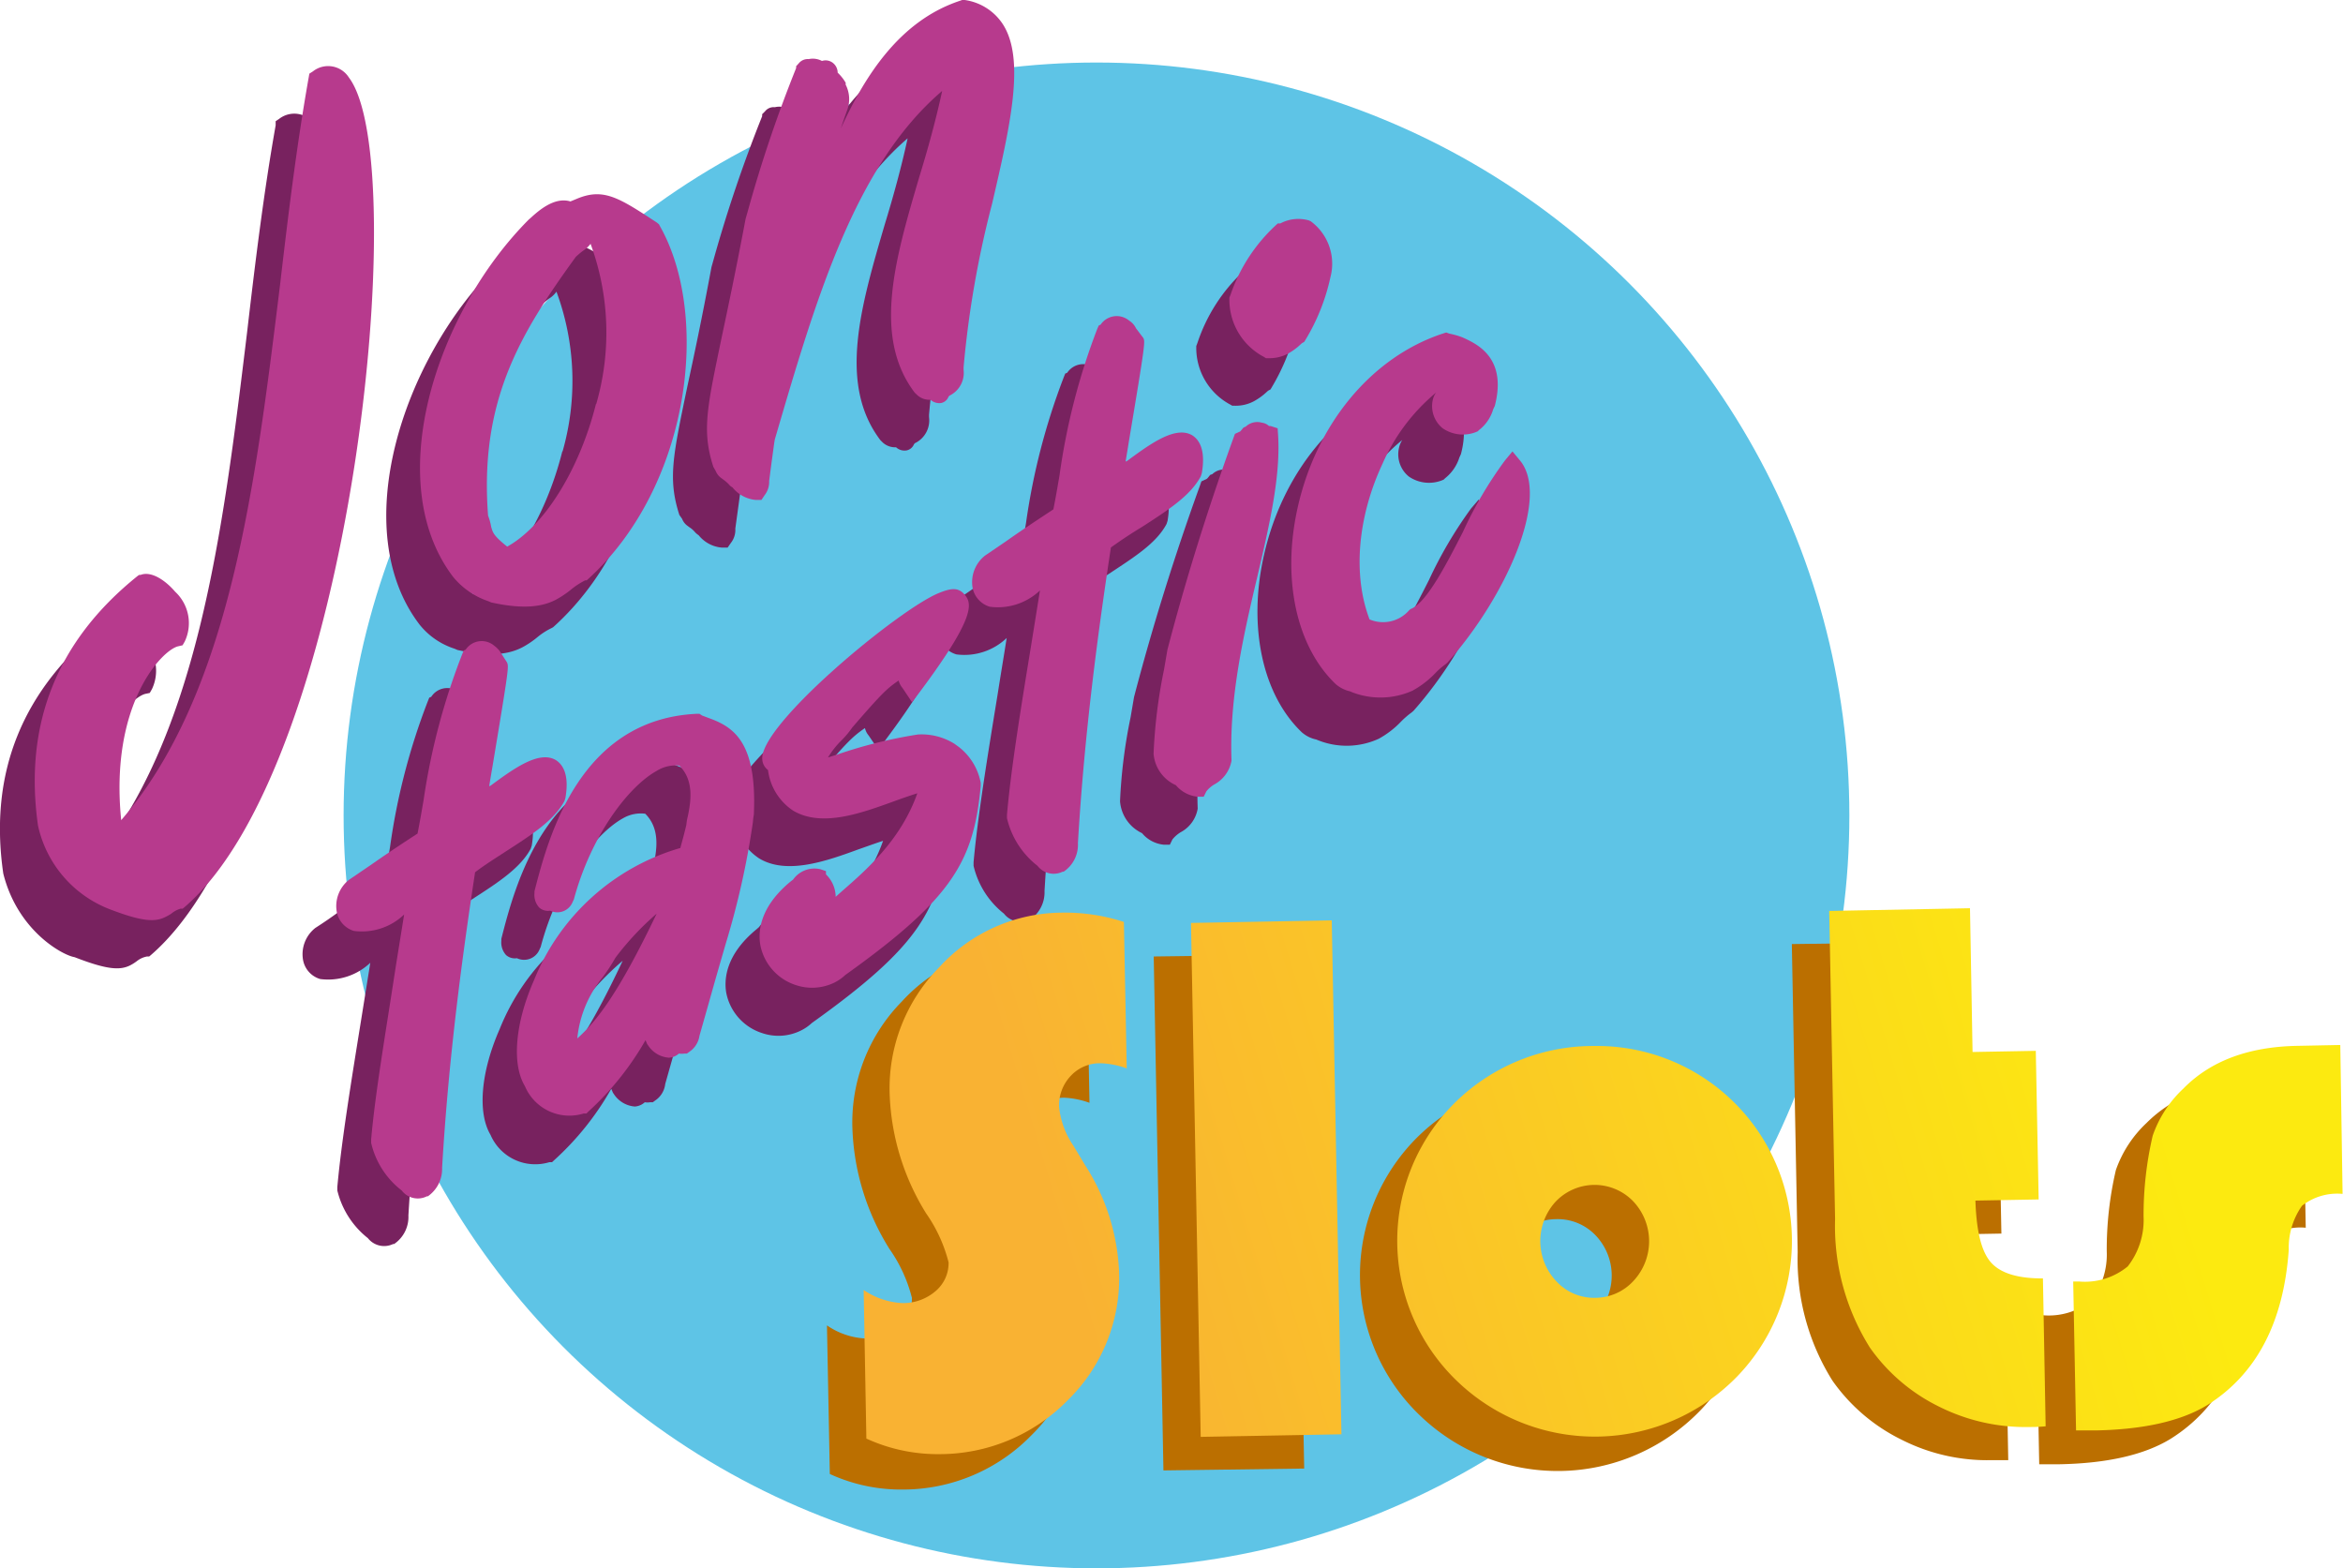
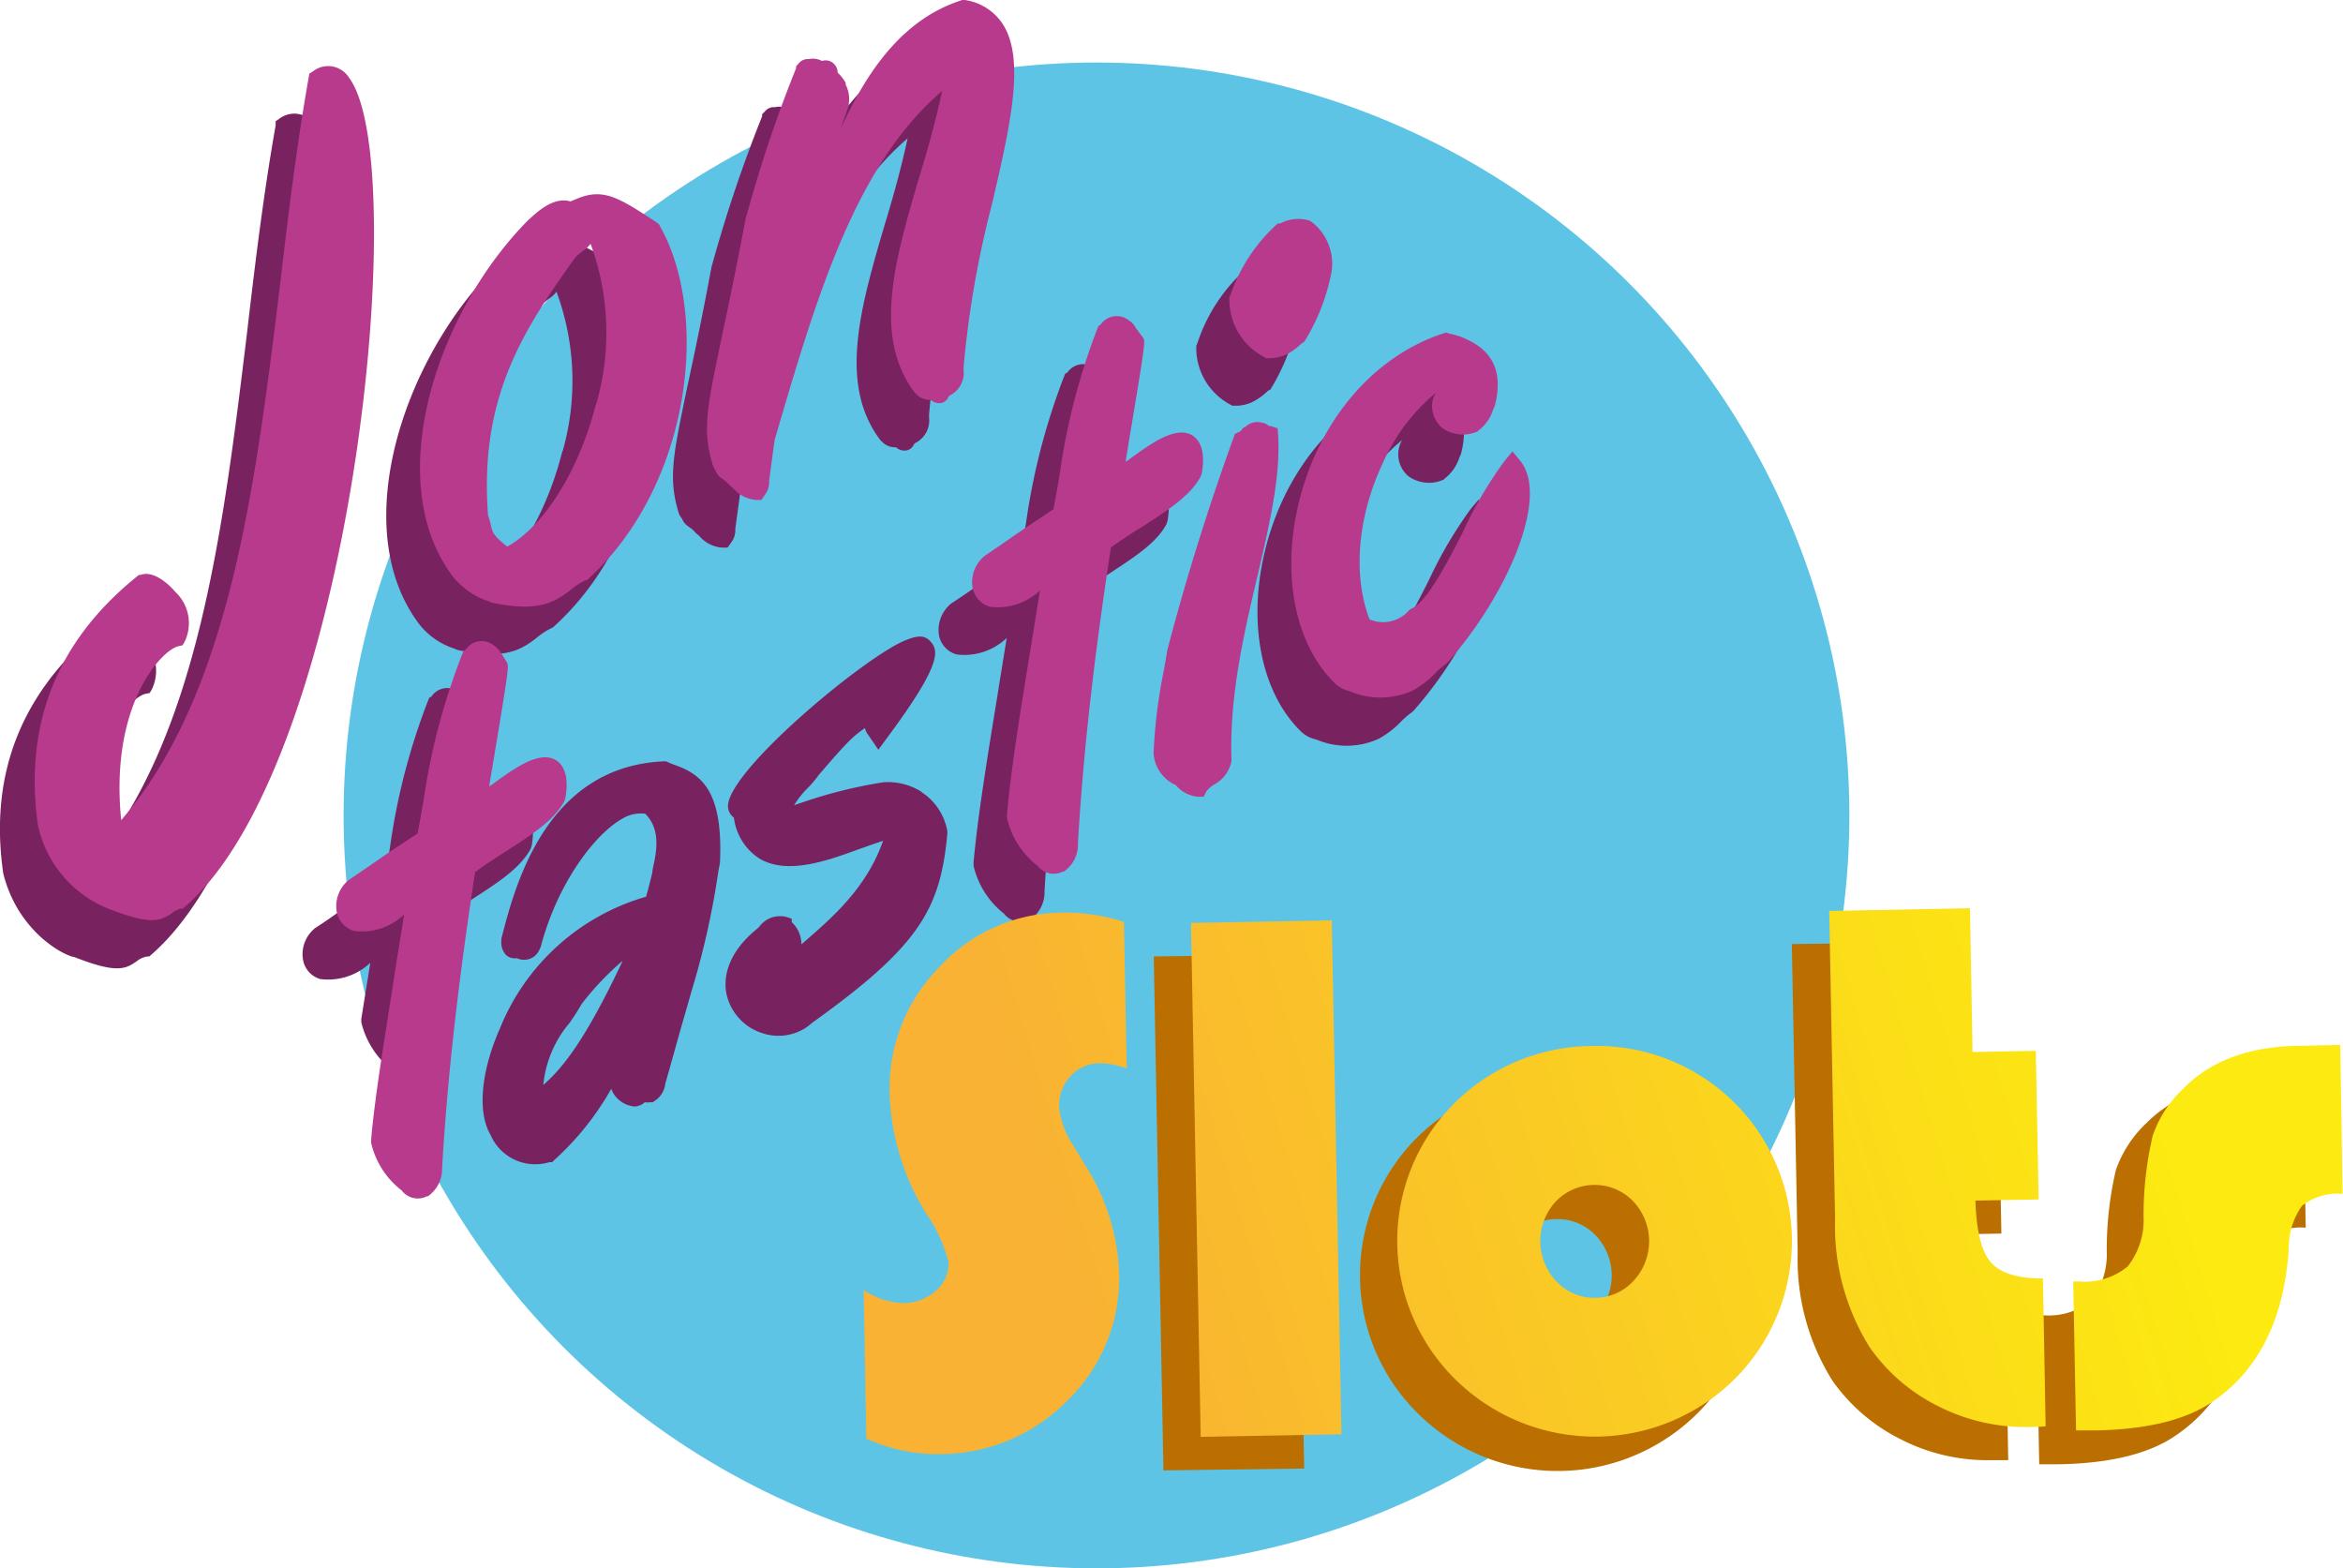
<svg xmlns="http://www.w3.org/2000/svg" viewBox="0 0 164.13 109.86">
  <defs>
    <style>.cls-1{fill:#5ec4e6;}.cls-2{fill:#78225f;}.cls-3{fill:#b73a8d;}.cls-4{fill:#bb6f00;}.cls-5{fill:url(#Namnlös_övertoning_28);}</style>
    <linearGradient id="Namnlös_övertoning_28" x1="120.14" y1="43.03" x2="221.04" y2="-14.77" gradientTransform="translate(-39.26 25.99) rotate(13.06)" gradientUnits="userSpaceOnUse">
      <stop offset="0.07" stop-color="#f9b233" />
      <stop offset="0.73" stop-color="#fcea10" />
    </linearGradient>
  </defs>
  <title>Resurs 1DD</title>
  <g id="Lager_2" data-name="Lager 2">
    <g id="Lager_1-2" data-name="Lager 1">
      <circle class="cls-1" cx="76.81" cy="57.12" r="52.74" />
      <path class="cls-2" d="M22.08,8.77a1.73,1.73,0,0,0-2.53-.44l-.24.16,0,.29c-.83,4.67-1.44,9.66-2,14.49-1.71,14.1-3.48,28.65-11.11,37.52-.82-8.14,2.87-11.95,4-12.19l.29-.06.15-.26a3,3,0,0,0-.67-3.5c-.62-.73-1.62-1.48-2.42-1.18l-.1,0-.08.07C1.57,48.25-.8,54.11.23,61.19c1,4,4.14,5.72,5,5.86,2.29.89,3.19.93,3.91.56a3.24,3.24,0,0,0,.48-.31A1.61,1.61,0,0,1,10.3,67l.15,0,.12-.1C22.34,56.75,26.58,14.68,22.08,8.77Z" />
      <path class="cls-2" d="M29.39,43.75a5.16,5.16,0,0,0,2.45,1.69l.21.09c2.36.52,3.63.28,4.53-.18a6.24,6.24,0,0,0,1.07-.72,4.86,4.86,0,0,1,1-.64l.09-.05.08-.07c7.19-6.52,8.61-18.43,5.07-24.72L43.78,19l-.14-.09c-2.62-1.73-3.71-2.44-5.57-1.66l-.46.19c-1.12-.34-2.23.65-2.76,1.12l-.15.13C28.15,25.26,24.33,37.13,29.39,43.75Zm10-12.13c-1.16,4.63-3.63,8.57-6.23,10-1-.79-1-1-1.11-1.36a5.92,5.92,0,0,0-.22-.8c-.64-8.12,2.3-12.86,6.12-18.11a6.32,6.32,0,0,1,.54-.45,1.81,1.81,0,0,0,.49-.47A18,18,0,0,1,39.41,31.62Z" />
      <path class="cls-2" d="M47.78,36.34a1.08,1.08,0,0,0,.39.5l.12.09a1.69,1.69,0,0,1,.39.34,1.27,1.27,0,0,0,.26.22,2.33,2.33,0,0,0,1.64.87l.39,0,.23-.33a1.47,1.47,0,0,0,.31-1l.19-1.39c.14-1,.17-1.28.21-1.53,2.88-9.86,5.61-19.2,11.67-24.42-.43,2-1,4.07-1.61,6.06-1.68,5.74-3.27,11.16-.3,15.08l.16.16a1.27,1.27,0,0,0,.94.34.87.87,0,0,0,.74.22.71.71,0,0,0,.51-.42l.06-.08a1.77,1.77,0,0,0,1-1.83v-.17a68.78,68.78,0,0,1,2-11.47c1.26-5.42,2.35-10.1.73-12.57a3.8,3.8,0,0,0-2.6-1.65l-.18,0-.17.06c-4.26,1.42-6.66,5.28-8.34,8.9.17-.5.32-.91.44-1.25a2.27,2.27,0,0,0-.09-1.82v-.1l-.14-.19a4.49,4.49,0,0,0-.42-.51.89.89,0,0,0-.4-.73.88.88,0,0,0-.71-.09,1.28,1.28,0,0,0-.92-.12h0a.77.77,0,0,0-.69.29l-.2.2v.14a97.74,97.74,0,0,0-3.39,10l-.16.57c-.67,3.61-1.23,6.24-1.69,8.36-1,4.83-1.38,6.46-.56,9Z" />
-       <path class="cls-2" d="M33.06,63c1.89-1.22,3.38-2.19,4.12-3.55l.07-.22c.08-.5.32-2-.66-2.64-1.19-.72-3,.63-4.63,1.82l-.06,0c.07-.42.15-.91.24-1.43,1.16-6.9,1.14-6.93,1-7.23l-.54-.85h0a2,2,0,0,0-.39-.37h0a1.33,1.33,0,0,0-2,.28l-.14.06-.1.25a45.65,45.65,0,0,0-2.65,10.23c-.15.87-.29,1.68-.44,2.38C25,63,24.19,63.56,23.56,64c-.42.3-.77.55-1.47,1a2.34,2.34,0,0,0-.86,2.25,1.71,1.71,0,0,0,1.2,1.33,4.29,4.29,0,0,0,3.51-1.14q-.32,2-.63,3.93c-.71,4.41-1.39,8.57-1.68,11.78l0,.24a6.07,6.07,0,0,0,2.14,3.34,1.45,1.45,0,0,0,1.77.41l.07,0a2.29,2.29,0,0,0,1-2c.47-7.81,1.43-14.84,2.32-20.71C31.67,63.89,32.39,63.42,33.06,63Z" />
+       <path class="cls-2" d="M33.06,63c1.89-1.22,3.38-2.19,4.12-3.55l.07-.22c.08-.5.32-2-.66-2.64-1.19-.72-3,.63-4.63,1.82l-.06,0c.07-.42.15-.91.24-1.43,1.16-6.9,1.14-6.93,1-7.23l-.54-.85h0a2,2,0,0,0-.39-.37h0a1.33,1.33,0,0,0-2,.28l-.14.06-.1.25a45.65,45.65,0,0,0-2.65,10.23c-.15.87-.29,1.68-.44,2.38C25,63,24.19,63.56,23.56,64c-.42.3-.77.55-1.47,1a2.34,2.34,0,0,0-.86,2.25,1.71,1.71,0,0,0,1.2,1.33,4.29,4.29,0,0,0,3.51-1.14q-.32,2-.63,3.93l0,.24a6.07,6.07,0,0,0,2.14,3.34,1.45,1.45,0,0,0,1.77.41l.07,0a2.29,2.29,0,0,0,1-2c.47-7.81,1.43-14.84,2.32-20.71C31.67,63.89,32.39,63.42,33.06,63Z" />
      <path class="cls-2" d="M50.44,60.39l0-.1c.21-5.06-1.45-6.09-3.18-6.71a3.83,3.83,0,0,1-.45-.18l-.16-.07H46.5c-8.28.37-10.44,8.75-11.38,12.43l0,.14a1.31,1.31,0,0,0,.33,1,.93.93,0,0,0,.76.22,1.17,1.17,0,0,0,1.58-.6l.09-.2c1.18-4.47,3.79-7.91,5.76-9A2.48,2.48,0,0,1,45.2,57c1,1,.85,2.37.59,3.56a4.27,4.27,0,0,0-.1.59c-.24,1-.35,1.37-.42,1.61,0,0,0,0,0,.05A15.73,15.73,0,0,0,35,72.09c-1.32,3-1.56,5.85-.64,7.4a3.41,3.41,0,0,0,4.12,1.92l.19,0,.15-.14a20,20,0,0,0,4-5l.12.28.05.07a1.93,1.93,0,0,0,1.48.89,1.15,1.15,0,0,0,.7-.3,1,1,0,0,0,.37,0l.19,0,.15-.11a1.61,1.61,0,0,0,.72-1.17l.63-2.23c.55-2,1-3.5,1.2-4.23a56.62,56.62,0,0,0,1.9-8.5C50.39,60.7,50.42,60.52,50.44,60.39ZM43.62,67.3C41,72.87,39.41,74.82,38.06,76a7.86,7.86,0,0,1,1.8-4.3,14,14,0,0,0,.87-1.35A19.68,19.68,0,0,1,43.62,67.3Z" />
      <path class="cls-2" d="M64.5,55.43a4.47,4.47,0,0,0-2.57-.64,32.8,32.8,0,0,0-5.61,1.38l-.69.23a6.4,6.4,0,0,1,1-1.25,7.29,7.29,0,0,0,.72-.86c2.07-2.41,2.42-2.72,3.24-3.29a1.27,1.27,0,0,0,.26.52l.68,1,.57-.78c3.78-5.07,3.64-6.09,3.17-6.7s-1-.53-1.86-.18C60.58,46,50.77,54.15,51,56.56a1,1,0,0,0,.41.71,4,4,0,0,0,1.77,2.86c1.95,1.18,4.76.17,7-.65.55-.19,1.23-.44,1.68-.58-1.14,3.27-3.55,5.36-5.34,6.92l-.38.33a2.13,2.13,0,0,0-.68-1.56l0-.24-.38-.12a1.8,1.8,0,0,0-1.91.71h0l-.17.15c-2.23,1.83-2.28,3.6-2.12,4.48a3.71,3.71,0,0,0,2.52,2.8,3.54,3.54,0,0,0,2.72-.19,3.15,3.15,0,0,0,.75-.52c7.56-5.4,9-8,9.49-13.23l0-.23a4.15,4.15,0,0,0-1.54-2.53A2.63,2.63,0,0,1,64.5,55.43Z" />
      <path class="cls-2" d="M77.6,40.25C79.49,39,81,38.06,81.72,36.7l.07-.22c.08-.51.32-2-.66-2.64-1.19-.72-3,.62-4.63,1.81l-.06.05c.07-.42.15-.9.24-1.41,1.16-6.93,1.15-6.95,1-7.25l-.44-.66a1.41,1.41,0,0,0-.48-.55l0,0a1.35,1.35,0,0,0-2,.28l-.14.06-.1.25a46.41,46.41,0,0,0-2.65,10.24c-.15.87-.29,1.67-.44,2.38-1.93,1.26-2.69,1.8-3.31,2.23-.43.3-.78.54-1.48,1a2.38,2.38,0,0,0-.86,2.26A1.73,1.73,0,0,0,67,45.84a4.29,4.29,0,0,0,3.52-1.15c-.21,1.33-.43,2.64-.63,3.92-.72,4.41-1.4,8.58-1.69,11.79l0,.25A6,6,0,0,0,70.33,64a1.43,1.43,0,0,0,1.77.41l.07,0a2.31,2.31,0,0,0,1-2c.47-7.81,1.43-14.84,2.32-20.71C76.21,41.14,76.93,40.68,77.6,40.25Z" />
      <path class="cls-2" d="M86.32,28.42h.16a2.7,2.7,0,0,0,1.35-.31,4.38,4.38,0,0,0,.89-.64l.11-.1.17-.09.1-.17a14.94,14.94,0,0,0,1.74-4.37h0a3.69,3.69,0,0,0-1.37-3.91l-.14-.06a2.61,2.61,0,0,0-2,.2l-.19,0-.14.13A12,12,0,0,0,83.89,24l-.09.24,0,.21a4.5,4.5,0,0,0,2.42,3.91Z" />
-       <path class="cls-2" d="M87.13,33.3l-.47-.13c-.09,0-.14,0-.11,0a.86.86,0,0,0-.49-.23,1.15,1.15,0,0,0-1.13.27l-.16.06-.11.14a.82.82,0,0,1-.12.13l-.38.18-.1.29c-1.81,5-3.36,10-4.62,14.82l-.24,1.41a36.49,36.49,0,0,0-.74,5.89A2.69,2.69,0,0,0,80,58.36a2.26,2.26,0,0,0,1.53.81l.42,0,.18-.37a2.28,2.28,0,0,1,.57-.5,2.3,2.3,0,0,0,1.2-1.66c-.17-4.47.88-8.95,1.81-12.89.84-3.6,1.63-7,1.44-9.93Z" />
      <path class="cls-2" d="M98,31.38a2,2,0,0,0,.69,2,2.49,2.49,0,0,0,2.34.26l.11-.05.09-.09a3,3,0,0,0,1-1.45l.11-.24c.87-3.31-1.2-4.3-2.08-4.72l-.19-.09a6.26,6.26,0,0,0-.91-.26l-.22-.08-.22.08c-5,1.63-8.88,6.31-10.19,12.2-1.12,5-.08,9.77,2.7,12.39l.12.09a2.18,2.18,0,0,0,.85.38l.15.06a5.4,5.4,0,0,0,4.23-.11,6.4,6.4,0,0,0,1.58-1.22,6.17,6.17,0,0,1,.72-.62l.14-.12c4.11-4.64,7.21-11.59,5.08-14.15l-.52-.64-.54.63a29.75,29.75,0,0,0-2.94,5c-1.16,2.29-2.49,4.85-3.56,5.37l-.11,0-.09.08a2.41,2.41,0,0,1-2.77.63c-1.18-3.08-.85-7.14.89-10.89a13.29,13.29,0,0,1,3.77-5h0A1.7,1.7,0,0,0,98,31.38Z" />
      <path class="cls-3" d="M24.44,5.43A1.72,1.72,0,0,0,21.92,5l-.25.16-.05.29c-.83,4.67-1.44,9.66-2,14.49C17.89,34,16.13,48.59,8.49,57.45c-.82-8.14,2.88-11.94,4-12.18l.3-.07.15-.26a3,3,0,0,0-.67-3.49c-.62-.73-1.63-1.48-2.42-1.18l-.1,0-.09.06c-5.68,4.55-8,10.4-7,17.49a8.14,8.14,0,0,0,5,5.86c2.29.88,3.19.92,3.91.56A3.34,3.34,0,0,0,12,64a1.82,1.82,0,0,1,.65-.35l.15,0,.12-.1C24.7,53.42,28.94,11.35,24.44,5.43Z" />
      <path class="cls-3" d="M31.75,40.42a5.43,5.43,0,0,0,2.45,1.69l.21.09c2.36.52,3.64.27,4.53-.19A6.85,6.85,0,0,0,40,41.3a5.21,5.21,0,0,1,1-.65l.1,0,.08-.07c7.19-6.53,8.6-18.43,5.06-24.72l-.08-.15L46,15.58c-2.63-1.72-3.71-2.44-5.58-1.66l-.46.19c-1.12-.34-2.23.65-2.76,1.13l-.15.13C30.51,21.93,26.7,33.8,31.75,40.42Zm10-12.13c-1.16,4.62-3.63,8.57-6.22,10-1-.8-1-1-1.12-1.37a3.94,3.94,0,0,0-.22-.8C33.57,28,36.51,23.28,40.33,18a5.31,5.31,0,0,1,.55-.46,2.1,2.1,0,0,0,.49-.46A18,18,0,0,1,41.77,28.29Z" />
      <path class="cls-3" d="M50.14,33a1.11,1.11,0,0,0,.39.49l.12.09a3,3,0,0,1,.4.34.77.77,0,0,0,.26.22,2.36,2.36,0,0,0,1.63.88l.4,0,.22-.33a1.51,1.51,0,0,0,.32-1l.18-1.38c.14-1,.17-1.29.22-1.54C57.16,20.93,59.89,11.58,66,6.37c-.43,2-1,4.07-1.61,6.05-1.69,5.74-3.28,11.17-.31,15.09l.16.15a1.24,1.24,0,0,0,.94.34.92.92,0,0,0,.75.23.7.7,0,0,0,.51-.43l.06-.08a1.77,1.77,0,0,0,1-1.82l0-.17a69.63,69.63,0,0,1,2-11.47c1.26-5.42,2.35-10.11.74-12.58A3.83,3.83,0,0,0,67.58,0L67.4,0l-.17.06C63,1.47,60.58,5.34,58.9,9c.16-.49.31-.91.43-1.24a2.22,2.22,0,0,0-.09-1.83V5.79l-.13-.2a3.31,3.31,0,0,0-.43-.5.88.88,0,0,0-.4-.73.82.82,0,0,0-.7-.09,1.37,1.37,0,0,0-.93-.13h0a.81.81,0,0,0-.69.29l-.19.21v.13a94,94,0,0,0-3.38,10l-.16.56c-.68,3.61-1.24,6.25-1.69,8.37-1,4.83-1.39,6.46-.57,9Z" />
      <path class="cls-3" d="M35.42,59.65c1.89-1.22,3.38-2.18,4.12-3.54l.07-.22c.08-.51.32-2-.66-2.64-1.19-.72-3,.62-4.62,1.81l-.06,0c.07-.43.15-.91.24-1.43,1.15-6.91,1.14-6.93,1-7.24L35,45.6h0a1.92,1.92,0,0,0-.38-.37l0,0a1.35,1.35,0,0,0-2,.28l-.14.06-.1.25A46.34,46.34,0,0,0,29.68,56c-.15.88-.29,1.68-.43,2.39-1.94,1.26-2.7,1.8-3.32,2.23l-1.47,1a2.34,2.34,0,0,0-.87,2.25,1.73,1.73,0,0,0,1.2,1.34,4.28,4.28,0,0,0,3.52-1.15c-.21,1.33-.43,2.65-.63,3.93C27,72.44,26.28,76.6,26,79.81l0,.25a5.87,5.87,0,0,0,2.14,3.33,1.41,1.41,0,0,0,1.76.41l.07,0a2.33,2.33,0,0,0,1-2c.46-7.8,1.42-14.83,2.31-20.7C34,60.55,34.75,60.09,35.42,59.65Z" />
-       <path class="cls-3" d="M52.81,57.06V57c.22-5.06-1.45-6.09-3.18-6.71l-.45-.17L49,50h-.18c-8.28.38-10.43,8.76-11.38,12.43l0,.14a1.31,1.31,0,0,0,.33,1,.91.91,0,0,0,.77.22,1.15,1.15,0,0,0,1.57-.6l.09-.19C41.4,58.55,44,55.11,46,54a2.51,2.51,0,0,1,1.59-.37c1,1,.84,2.38.59,3.56a3.44,3.44,0,0,0-.1.59c-.24,1-.36,1.37-.42,1.62,0,0,0,0,0,0a15.78,15.78,0,0,0-10.26,9.28c-1.32,3-1.56,5.86-.63,7.4a3.38,3.38,0,0,0,4.11,1.92l.2,0,.14-.14a20.53,20.53,0,0,0,4-5l.11.27.06.08a1.9,1.9,0,0,0,1.47.88,1.15,1.15,0,0,0,.7-.29,1.1,1.1,0,0,0,.38,0l.18,0,.15-.11A1.64,1.64,0,0,0,49,72.55l.63-2.22c.56-2,1-3.5,1.21-4.23a57.17,57.17,0,0,0,1.9-8.5C52.76,57.36,52.78,57.19,52.81,57.06ZM46,64c-2.67,5.58-4.2,7.53-5.56,8.74a8,8,0,0,1,1.8-4.31,13.27,13.27,0,0,0,.87-1.34A19.86,19.86,0,0,1,46,64Z" />
-       <path class="cls-3" d="M66.86,52.1a4.36,4.36,0,0,0-2.56-.65,33,33,0,0,0-5.61,1.39l-.69.22a6.32,6.32,0,0,1,1-1.25,6.63,6.63,0,0,0,.71-.86c2.08-2.4,2.42-2.72,3.24-3.28a1.37,1.37,0,0,0,.27.52l.67,1,.58-.77c3.78-5.07,3.63-6.09,3.16-6.7s-1-.53-1.86-.18C63,42.65,53.13,50.81,53.4,53.22a1,1,0,0,0,.4.72,4,4,0,0,0,1.77,2.85c2,1.18,4.76.17,7-.64.55-.2,1.23-.44,1.69-.58-1.15,3.26-3.55,5.35-5.34,6.91l-.38.34a2.22,2.22,0,0,0-.68-1.57l0-.23-.38-.13a1.83,1.83,0,0,0-1.92.72h0l-.18.14c-2.23,1.84-2.28,3.6-2.11,4.49A3.68,3.68,0,0,0,55.74,69a3.57,3.57,0,0,0,2.73-.18,3.19,3.19,0,0,0,.74-.52c7.56-5.4,9-8,9.49-13.24v-.23a4.15,4.15,0,0,0-1.55-2.52Z" />
      <path class="cls-3" d="M80,36.91c1.89-1.22,3.39-2.19,4.12-3.55l.07-.22c.08-.5.32-2-.66-2.64-1.19-.72-3,.63-4.62,1.82l-.06,0c.07-.41.15-.89.23-1.4,1.16-6.93,1.15-7,1-7.26L79.58,23a1.3,1.3,0,0,0-.48-.54l0,0a1.36,1.36,0,0,0-2,.28l-.13.06-.11.25A46.2,46.2,0,0,0,74.22,33.3c-.15.88-.29,1.68-.43,2.38-1.93,1.27-2.7,1.8-3.32,2.24l-1.47,1a2.37,2.37,0,0,0-.87,2.25,1.73,1.73,0,0,0,1.2,1.33,4.28,4.28,0,0,0,3.52-1.14c-.21,1.32-.42,2.63-.63,3.92-.72,4.41-1.4,8.58-1.68,11.79l0,.24a5.93,5.93,0,0,0,2.14,3.34,1.43,1.43,0,0,0,1.76.41l.07,0a2.27,2.27,0,0,0,1-2c.46-7.81,1.42-14.83,2.31-20.71C78.57,37.81,79.29,37.34,80,36.91Z" />
      <path class="cls-3" d="M88.68,25.09h.17a2.74,2.74,0,0,0,1.34-.3,4.2,4.2,0,0,0,.9-.65l.11-.1.16-.09.1-.16a14.34,14.34,0,0,0,1.74-4.38h0a3.69,3.69,0,0,0-1.38-3.91l-.13-.06a2.68,2.68,0,0,0-2,.21l-.18,0-.14.13a11.84,11.84,0,0,0-3.16,4.84l-.09.23,0,.21A4.52,4.52,0,0,0,88.54,25Z" />
      <path class="cls-3" d="M89.5,30,89,29.84c-.09,0-.14,0-.11,0a.86.86,0,0,0-.49-.23,1.17,1.17,0,0,0-1.13.27l-.16.07-.11.13-.12.14-.37.17-.11.3c-1.81,5-3.36,10-4.62,14.82l-.24,1.4a36.32,36.32,0,0,0-.73,5.89A2.64,2.64,0,0,0,82.37,55a2.28,2.28,0,0,0,1.54.81h.41l.19-.38a2,2,0,0,1,.57-.49,2.36,2.36,0,0,0,1.19-1.66c-.17-4.48.88-8.95,1.81-12.9.84-3.59,1.64-7,1.45-9.93Z" />
      <path class="cls-3" d="M100.37,28a2,2,0,0,0,.69,2,2.51,2.51,0,0,0,2.35.26l.11-.05.08-.08a2.85,2.85,0,0,0,1-1.46l.11-.23c.87-3.32-1.19-4.3-2.07-4.72l-.2-.09a5.62,5.62,0,0,0-.91-.26l-.22-.08-.22.07c-5,1.64-8.88,6.32-10.19,12.21-1.12,5-.08,9.76,2.7,12.38l.12.09a2.31,2.31,0,0,0,.86.39l.14.06a5.49,5.49,0,0,0,4.23-.11,6.66,6.66,0,0,0,1.59-1.22,4.68,4.68,0,0,1,.71-.62l.15-.13c4.11-4.63,7.2-11.58,5.08-14.15l-.53-.64-.53.64a28.1,28.1,0,0,0-2.94,5c-1.17,2.29-2.5,4.85-3.57,5.36l-.11.05-.09.08a2.42,2.42,0,0,1-2.77.64c-1.18-3.09-.85-7.14.9-10.89a13.5,13.5,0,0,1,3.76-5h0A1.34,1.34,0,0,0,100.37,28Z" />
-       <path class="cls-4" d="M76.12,67l.2,10.25a6,6,0,0,0-1.8-.36,2.83,2.83,0,0,0-2.07.94A3,3,0,0,0,71.62,80a6.07,6.07,0,0,0,1,2.73l.85,1.4a14.93,14.93,0,0,1,2.35,7.4,11.92,11.92,0,0,1-3.56,9,12.57,12.57,0,0,1-9,3.81,11.94,11.94,0,0,1-5.13-1.09l-.2-10.41a5.17,5.17,0,0,0,2.73.92,3.41,3.41,0,0,0,2.32-.85,2.56,2.56,0,0,0,.9-2,10.33,10.33,0,0,0-1.57-3.42A17,17,0,0,1,59.71,79a12.08,12.08,0,0,1,3.46-8.84,11.74,11.74,0,0,1,8.59-3.84A13,13,0,0,1,76.12,67Z" />
      <path class="cls-4" d="M90.68,66.87l.68,36L81.5,103l-.68-36Z" />
      <path class="cls-4" d="M109.09,75.67a13,13,0,0,1,9.66,3.84,13.65,13.65,0,0,1,.31,19.34,13.9,13.9,0,0,1-19.54.35,13.61,13.61,0,0,1-.37-19.4A13.83,13.83,0,0,1,109.09,75.67ZM109,85.4a3.62,3.62,0,0,0-2.67,1.2,4.09,4.09,0,0,0,.12,5.6,3.7,3.7,0,0,0,5.38-.1,4.07,4.07,0,0,0-.09-5.6A3.66,3.66,0,0,0,109,85.4Z" />
      <path class="cls-4" d="M135.38,66l.19,10.07L140,76l.2,10.41-4.43.08c0,2.1.4,3.53,1.07,4.31s1.89,1.15,3.65,1.12l.19,10.36-1.13,0a13.27,13.27,0,0,1-6.34-1.43,12.81,12.81,0,0,1-4.84-4.13,16,16,0,0,1-2.44-9l-.41-21.59Z" />
      <path class="cls-4" d="M161.33,75.6,161.52,86a4,4,0,0,0-2.84.83,5.11,5.11,0,0,0-.93,3.09q-.54,7.64-5.7,10.87c-1.83,1.12-4.44,1.72-7.83,1.78l-1.37,0-.2-10.44h.45a4.77,4.77,0,0,0,3.37-1,5.3,5.3,0,0,0,1.11-3.49,24.49,24.49,0,0,1,.64-5.68,8.24,8.24,0,0,1,2.14-3.29q2.85-2.86,8-3Z" />
      <path class="cls-5" d="M77.13,74.48a6,6,0,0,1,1.8.36l-.2-10.26a13.3,13.3,0,0,0-4.36-.65,11.71,11.71,0,0,0-8.59,3.84,12.07,12.07,0,0,0-3.46,8.83A16.93,16.93,0,0,0,64.88,85a10.43,10.43,0,0,1,1.57,3.43,2.57,2.57,0,0,1-.9,2,3.48,3.48,0,0,1-2.32.85,5.26,5.26,0,0,1-2.73-.92l.19,10.41a12,12,0,0,0,5.14,1.09,12.57,12.57,0,0,0,9-3.81,11.93,11.93,0,0,0,3.56-9,14.89,14.89,0,0,0-2.35-7.39l-.85-1.41a5.88,5.88,0,0,1-1-2.72,3,3,0,0,1,.83-2.18A2.78,2.78,0,0,1,77.13,74.48Zm6.3-9.83.68,36,9.86-.18-.68-36Zm28.27,8.62a13.79,13.79,0,0,0-9.94,4.13,13.61,13.61,0,0,0,.37,19.4,13.91,13.91,0,0,0,19.54-.36,13.66,13.66,0,0,0-10-23.17Zm2.75,16.43a3.65,3.65,0,0,1-2.68,1.21,3.59,3.59,0,0,1-2.7-1.11,4.09,4.09,0,0,1-.12-5.6,3.76,3.76,0,0,1,5.41-.1,4.07,4.07,0,0,1,.09,5.6Zm25-1.29c-.67-.78-1-2.22-1.07-4.31l4.43-.08-.2-10.41-4.43.08L138,63.62l-9.86.19.41,21.59a16,16,0,0,0,2.44,9,12.81,12.81,0,0,0,4.84,4.13,13.51,13.51,0,0,0,6.34,1.43c.25,0,.62,0,1.13-.05l-.19-10.36C141.34,89.56,140.12,89.18,139.45,88.41ZM163.94,73.2l-3,.06q-5.15.09-8,3a8.17,8.17,0,0,0-2.14,3.29,24.49,24.49,0,0,0-.64,5.68,5.27,5.27,0,0,1-1.11,3.48,4.72,4.72,0,0,1-3.37,1.06h-.45l.2,10.43,1.37,0q5.08-.1,7.83-1.78,5.16-3.24,5.7-10.87a5.11,5.11,0,0,1,.93-3.09,4,4,0,0,1,2.84-.83Z" />
    </g>
  </g>
</svg>